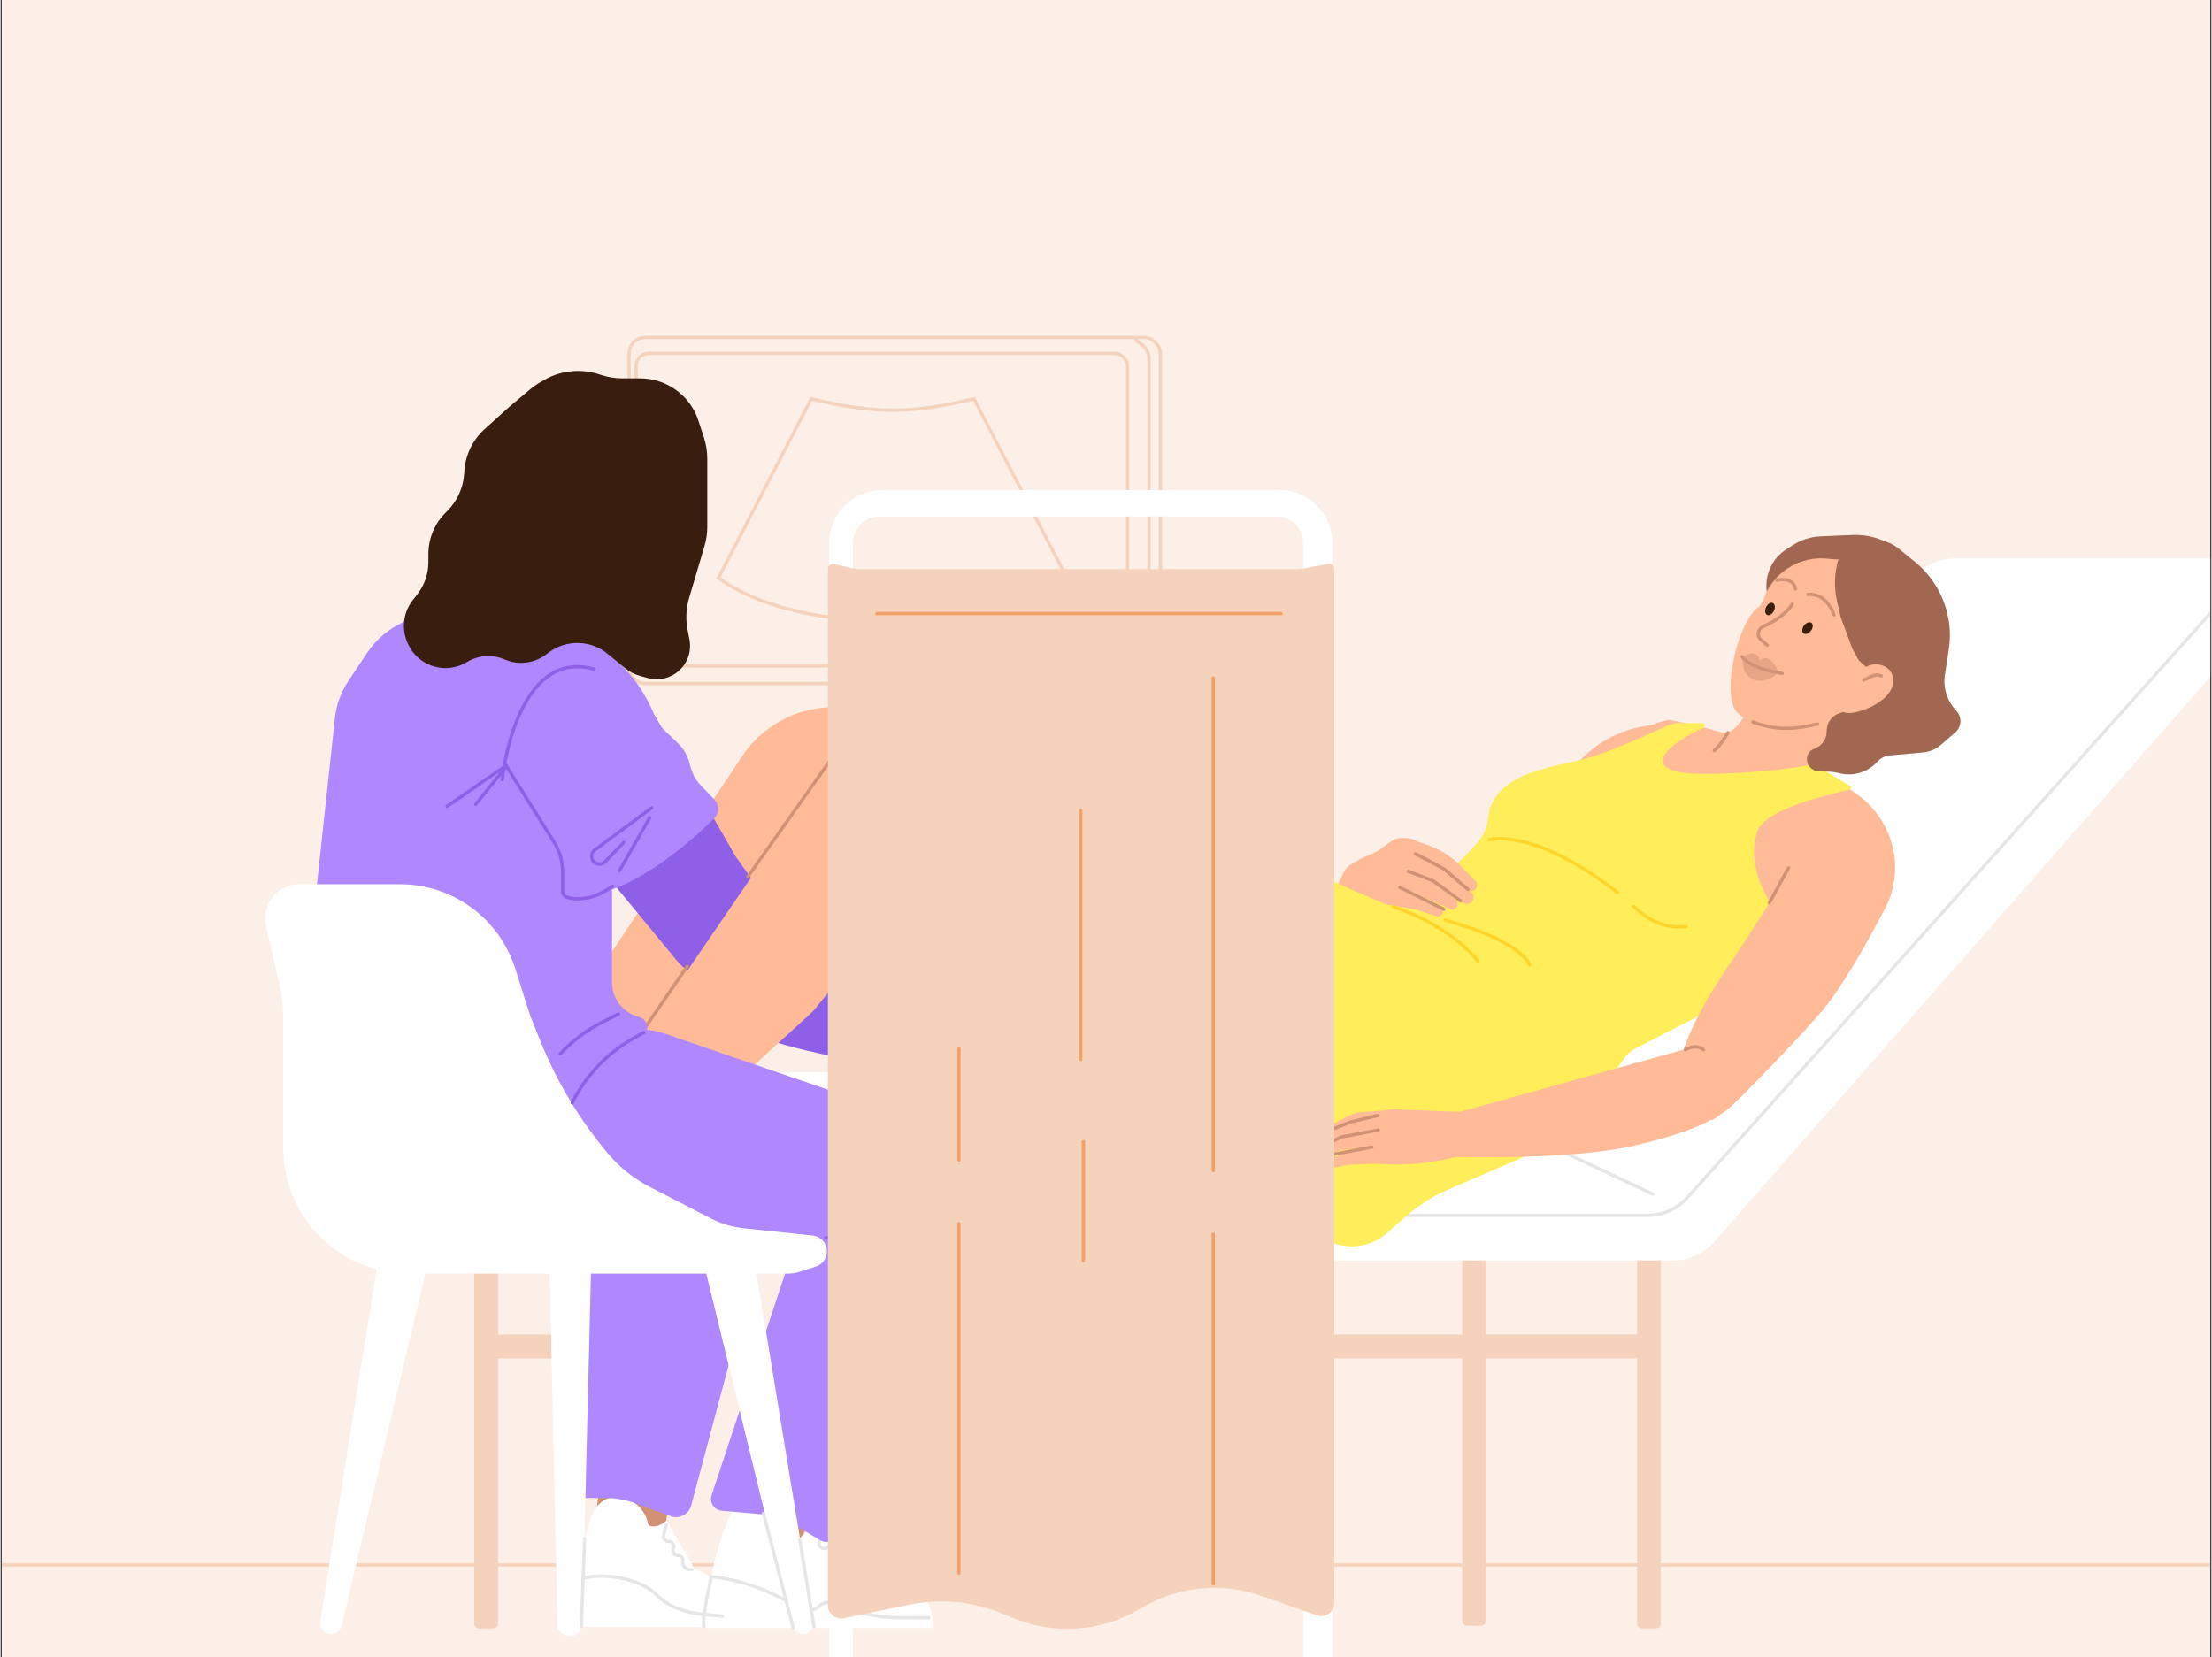
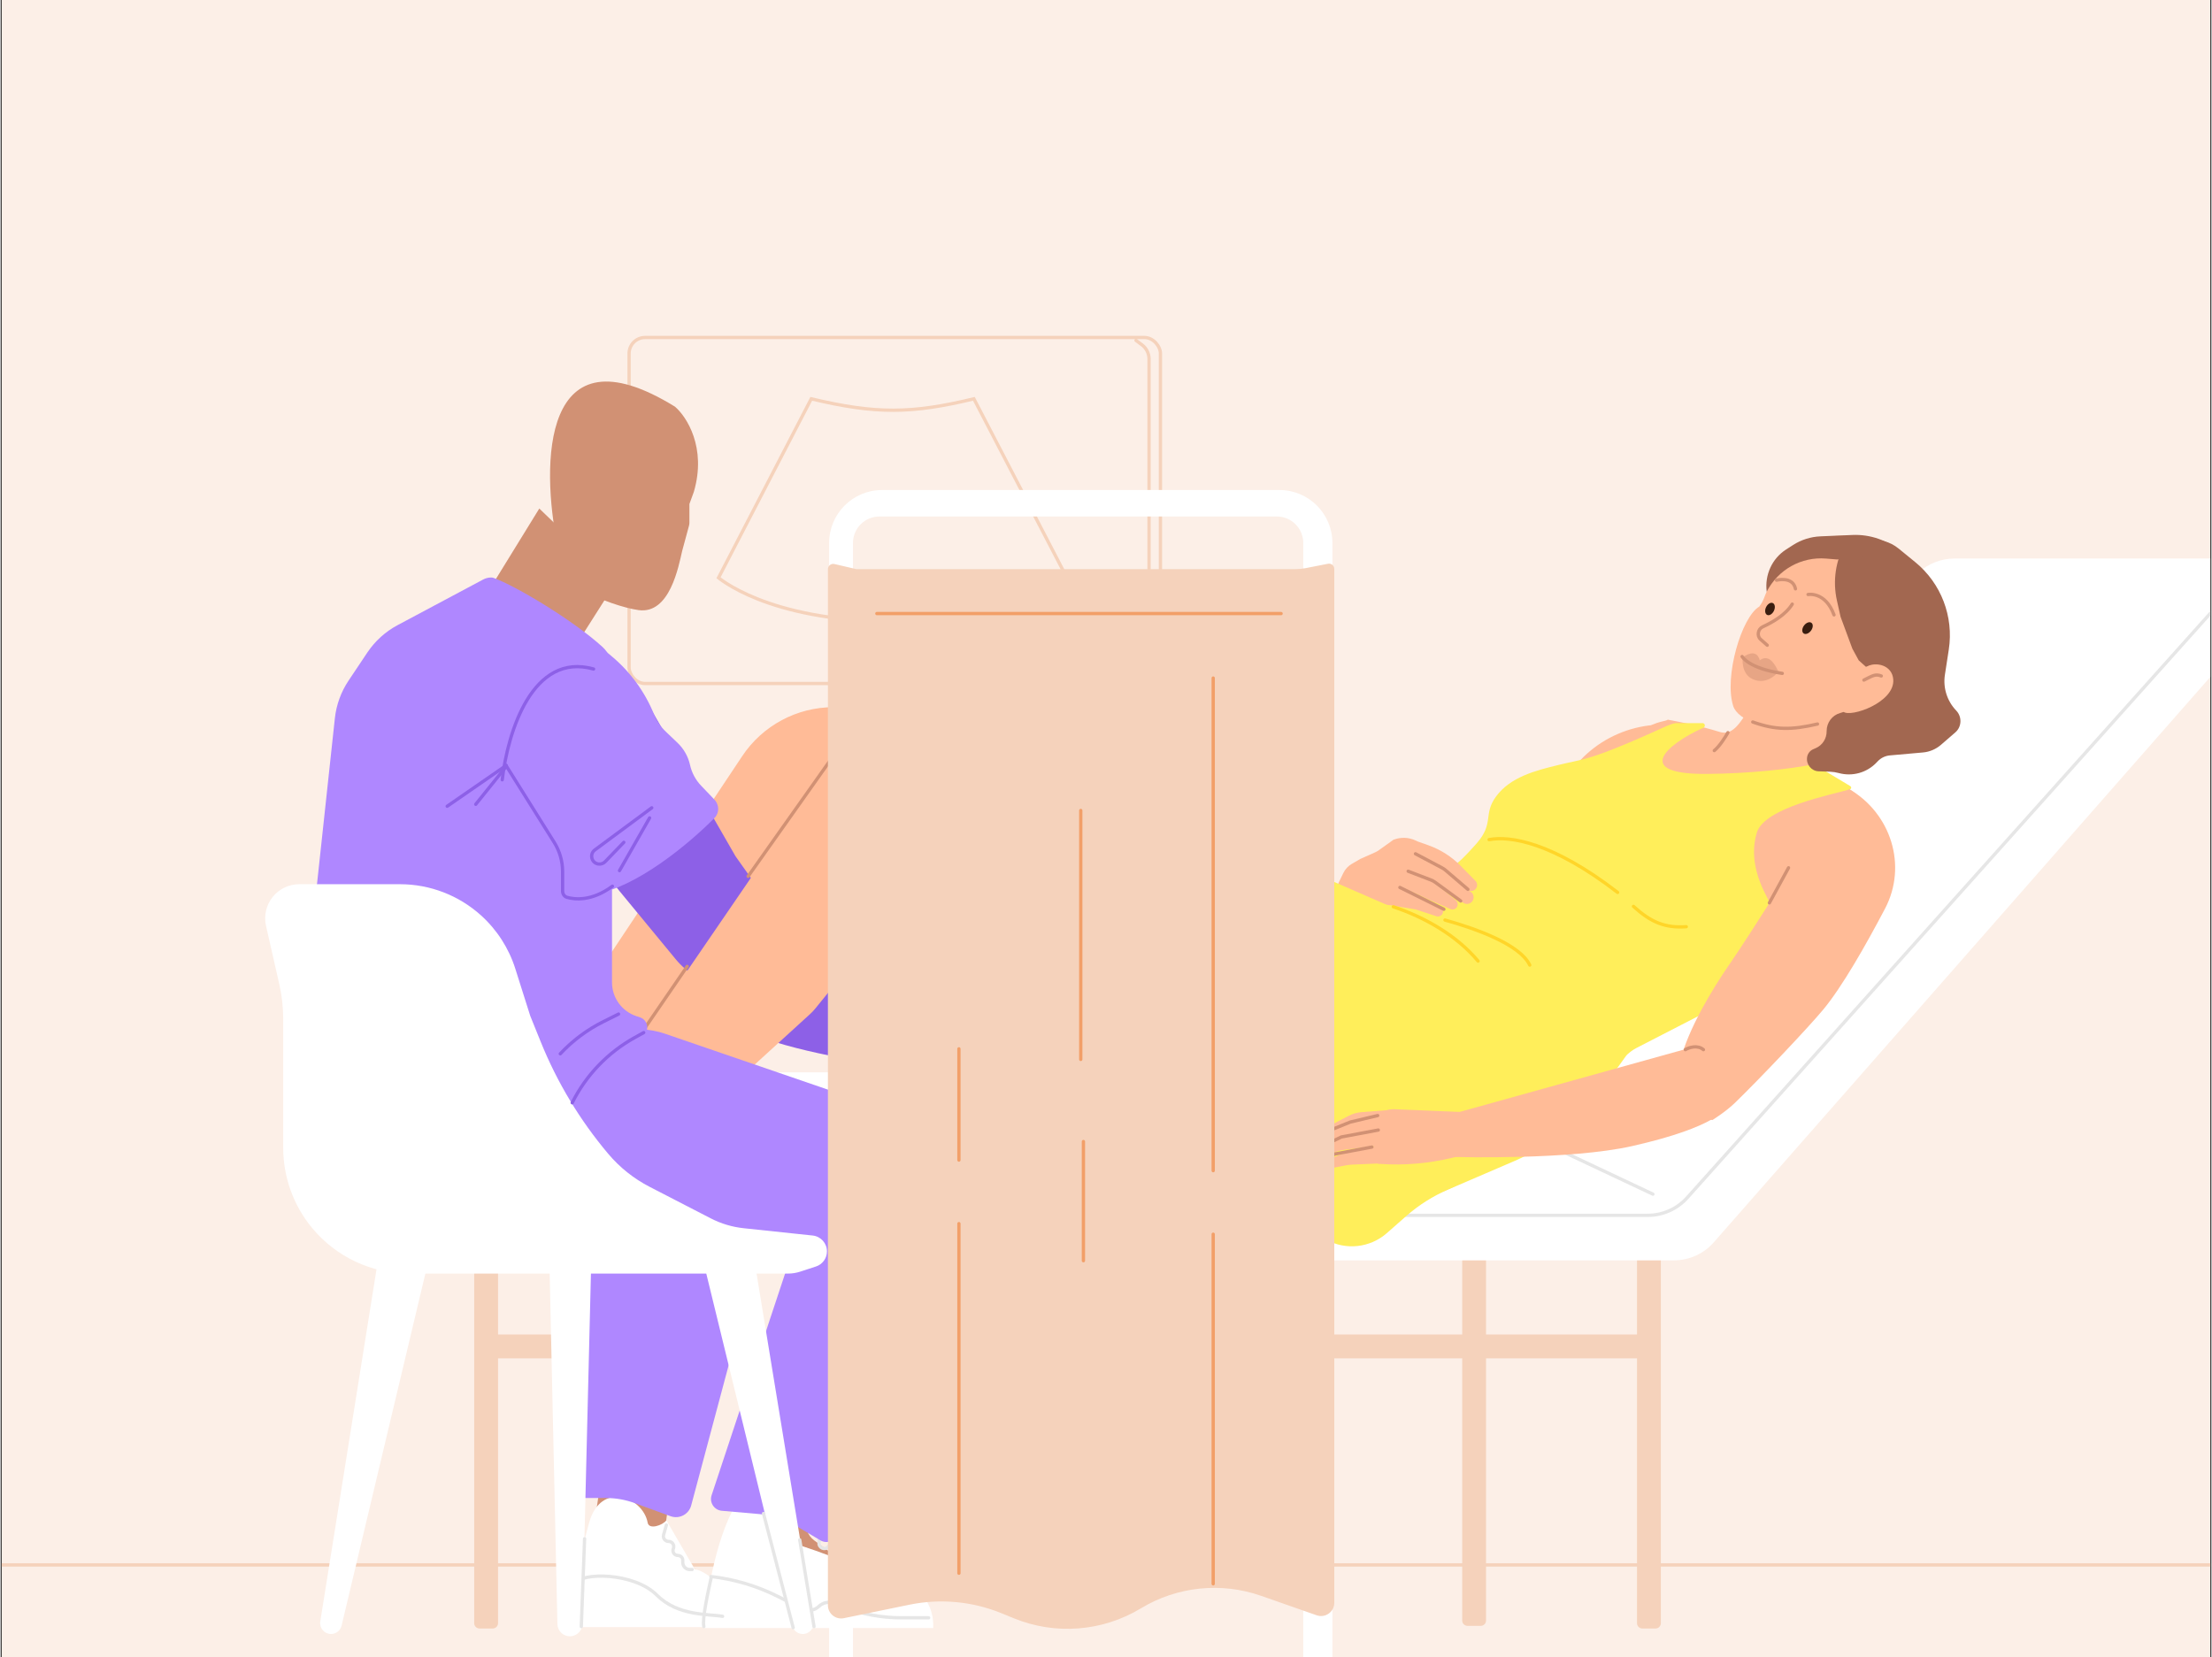
<svg xmlns="http://www.w3.org/2000/svg" fill="none" height="562" viewBox="0 0 1007 755" width="750">
  <rect x="0" y="0" width="1007" height="755" fill="#333333" stroke="none" />
  <g clip-path="url(#clip0_400_1807)">
    <rect fill="#FCEFE7" height="755" transform="matrix(-1 0 0 1 1006.5 0)" width="1006" />
    <rect height="157.637" rx="7.287" stroke="#F5D2BB" stroke-linecap="round" stroke-width="1.5" width="242.027" x="286.268" y="153.75" />
-     <rect height="142.413" rx="5.68" stroke="#F5D2BB" stroke-linecap="round" stroke-width="1.5" width="223.818" x="289.484" y="160.985" />
    <path d="M485.527 262.906L443.321 181.687C429.178 185.09 418.032 186.859 406.725 186.889C395.411 186.918 383.972 185.206 369.243 181.686L327.002 263.208C327.159 263.335 327.359 263.492 327.602 263.677C328.32 264.222 329.415 265.007 330.911 265.951C333.904 267.84 338.501 270.369 344.891 272.901C357.669 277.965 377.626 283.049 406.264 283.049C434.9 283.049 454.856 277.889 467.633 272.749C474.022 270.179 478.62 267.612 481.612 265.695C483.108 264.737 484.204 263.94 484.921 263.387C485.167 263.197 485.369 263.036 485.527 262.906Z" fill="#FCEFE7" stroke="#F5D2BB" stroke-linecap="round" stroke-width="1.5" />
    <mask fill="white" id="path-4-inside-1_400_1807">
      <rect height="6.43" rx="0.804" width="21.701" x="297.574" y="169.075" />
    </mask>
    <rect fill="#F5D2BB" height="6.43" mask="url(#path-4-inside-1_400_1807)" rx="0.804" stroke="#F5D2BB" stroke-linecap="round" stroke-width="3" width="21.701" x="297.574" y="169.075" />
    <mask fill="white" id="path-5-inside-2_400_1807">
      <rect height="2.411" rx="0.804" width="28.934" x="297.574" y="180.327" />
    </mask>
    <rect fill="#AF87FF" height="2.411" mask="url(#path-5-inside-2_400_1807)" rx="0.804" stroke="#F5D2BB" stroke-linecap="round" stroke-width="2.411" width="28.934" x="297.574" y="180.327" />
    <mask fill="white" id="path-6-inside-3_400_1807">
      <rect height="2.411" rx="0.804" width="28.934" x="297.574" y="186.757" />
    </mask>
    <rect fill="#AF87FF" height="2.411" mask="url(#path-6-inside-3_400_1807)" rx="0.804" stroke="#F5D2BB" stroke-linecap="round" stroke-width="2.411" width="28.934" x="297.574" y="186.757" />
    <mask fill="white" id="path-7-inside-4_400_1807">
      <rect height="2.411" rx="0.804" width="19.289" x="486.449" y="167.469" />
    </mask>
    <rect fill="#AF87FF" height="2.411" mask="url(#path-7-inside-4_400_1807)" rx="0.804" stroke="#F5D2BB" stroke-linecap="round" stroke-width="2.411" width="19.289" x="486.449" y="167.469" />
    <mask fill="white" id="path-8-inside-5_400_1807">
      <rect height="2.411" rx="0.804" width="19.289" x="486.449" y="173.899" />
    </mask>
    <rect fill="#AF87FF" height="2.411" mask="url(#path-8-inside-5_400_1807)" rx="0.804" stroke="#F5D2BB" stroke-linecap="round" stroke-width="2.411" width="19.289" x="486.449" y="173.899" />
    <path d="M517.162 155.075L519.871 157.094C521.905 158.611 523.103 161 523.103 163.538V301.878C523.103 304.297 522.014 306.587 520.138 308.113L517.162 310.534" stroke="#F5D2BB" stroke-linecap="round" stroke-width="1.5" />
    <rect fill="#F5D2BB" height="10.859" width="533.28" x="221.746" y="607.954" />
    <path d="M747.788 741.877C746.455 741.877 745.375 740.796 745.375 739.464V558.486H756.234V739.464C756.234 740.796 755.153 741.877 753.821 741.877H747.788Z" fill="#F5D2BB" />
    <path d="M668.159 740.67C666.826 740.67 665.746 739.59 665.746 738.257V557.28H676.605V738.257C676.605 739.59 675.524 740.67 674.192 740.67H668.159Z" fill="#F5D2BB" />
    <path d="M218.128 741.877C216.795 741.877 215.715 740.796 215.715 739.464L215.715 558.486H226.573L226.573 739.464C226.573 740.796 225.493 741.877 224.16 741.877H218.128Z" fill="#F5D2BB" />
    <path d="M-83.5 712.92H1132.67" stroke="#F5D2BB" stroke-linecap="round" stroke-width="1.5" />
    <path d="M270.008 498.764C264.981 498.965 251.79 500.815 239.242 506.606" stroke="#F57CE3" stroke-linecap="round" stroke-width="1.5" />
    <path d="M254.322 548.834L259.965 540.153C261.421 537.913 262.495 535.446 263.143 532.854L264.101 529.023C265.201 524.624 267.518 520.624 270.786 517.482L281.469 507.21" stroke="#F57CE3" stroke-linecap="round" stroke-width="1.5" />
    <path d="M179.518 574.171L206.061 488.508H628.341L873.56 260.889C878.023 256.747 883.887 254.444 889.976 254.444H1016.87C1021.93 254.444 1026.45 257.595 1028.19 262.339L1028.77 263.895C1031.83 272.198 1030.09 281.509 1024.26 288.158L780.331 565.962C775.749 571.18 769.142 574.171 762.198 574.171H249.495H179.518Z" fill="white" />
    <path d="M326.715 442.661C329.128 445.476 333.954 452.313 333.954 457.139" stroke="black" stroke-linecap="round" stroke-width="1.5" />
    <path d="M858.955 405.907L859.612 402.812C863.225 385.793 855.901 368.318 841.233 358.961L823.807 347.844L807.915 342.4L773.037 332.576L771.585 332.155C749.206 325.667 725.251 334.937 713.067 354.798C712.623 355.523 712.049 356.159 711.374 356.674L656.801 398.347C638.389 404.771 620.558 412.751 603.499 422.199L582.275 433.953C558.013 442.202 555.577 488.104 532.315 498.855L523.375 502.987L549.918 525.905L591.022 537.192C604.468 540.884 618.573 541.503 632.291 539.002L642.569 537.129C682.142 529.914 717.52 507.992 741.593 475.765L768.266 464.231L787.01 454.859L845.433 426.421C852.365 421.531 857.194 414.205 858.955 405.907Z" fill="#FFBB97" />
    <path d="M820.909 364.161C819.729 356.809 828.57 340.593 838.951 326.523L801.474 317.472C793.743 324.267 791.198 335.971 782.934 333.413C773.86 330.604 765.203 328.934 759.314 327.833C759.363 329.214 735.428 328.317 751.691 355.658C772.021 389.835 833.615 413.426 830.825 405.392C828.035 397.357 822.385 373.351 820.909 364.161Z" fill="#FFBB97" />
    <path d="M799.919 379.38C796.16 391.985 801.62 403.786 806.238 411.764L801.206 439.664L780.525 459.184L745.167 477.389C743.644 478.173 741.252 479.806 740.247 481.193C733.523 490.468 711.582 523.433 689.876 519.878C668.575 516.389 647.878 462.616 638.6 452.916C625.327 439.041 613.085 423.502 619.898 411.764C639.202 402.846 648.251 411.764 672.382 384.145C680.382 374.989 675.223 371.069 681.074 362.982C687.673 353.862 699.427 350.983 709.435 348.531L709.83 348.434C719.922 345.96 722.514 346.478 742.318 338.074C758.16 331.351 761.049 329.185 763.944 329.424L775.258 329.424C776.349 329.424 776.664 331.017 775.671 331.469C757.849 339.588 743.871 352.849 777.305 352.569C796.586 352.407 814.714 350.376 825.572 348.24C825.813 348.193 826.058 348.237 826.268 348.363L842.474 358.087C843.131 358.48 843.084 359.351 842.352 359.574C834.268 362.027 803.36 367.835 799.919 379.38Z" fill="#FFEE5A" />
    <path d="M830.232 459.887C838.8 449.56 849.494 430.78 858.356 413.918C868.622 394.384 861.087 370.561 842.01 359.469L827.314 377.598C826.532 378.562 825.827 379.546 825.167 380.598C820.089 388.692 796.549 426.15 788.111 438.368C778.629 452.097 743.452 505.483 779.759 510.226C779.759 510.226 785.791 506.485 790.014 502.384C801.35 491.374 823.331 468.205 830.232 459.887Z" fill="#FFBB97" />
    <path d="M678 382.5C687.383 380.687 706.863 383.641 736.548 406.559" stroke="#FFD529" stroke-linecap="round" stroke-width="1.5" />
    <path d="M743.758 412.911C751.624 420.05 758 422.861 767.824 422.173" stroke="#FFD529" stroke-linecap="round" stroke-width="1.5" />
    <path d="M717.085 486.579C696.179 479.61 653.166 459.148 636.345 446.209C617.602 431.791 615.439 423.861 615.439 423.861" stroke="#9BB7FF" stroke-linecap="round" stroke-width="1.5" />
    <path d="M786.773 333.764C785.685 335.708 782.922 340.063 780.573 341.936" stroke="#D19174" stroke-linecap="round" stroke-width="1.5" />
    <path d="M866.845 320.325C843.083 340.505 793.453 334.789 789.2 321.651C784.946 308.513 792.962 281.045 801.092 276.321C805.41 270.342 801.285 270.78 815.111 254.286C828.936 237.792 857.848 242.385 872.442 260.148C887.036 277.911 890.606 300.144 866.845 320.325Z" fill="#FFBB97" />
    <path d="M840.369 247.359L854 260.576L859.662 284.728C860.26 287.281 860.372 289.921 859.99 292.505L859.128 298.346L850.143 303.76C849.956 303.873 849.717 303.849 849.553 303.701L846.371 300.838L843.464 295.507L838.095 280.996L836.434 273.585C834.424 264.616 835.83 255.242 840.369 247.359Z" fill="#A26750" />
    <path d="M845.466 271.68L839.466 253.61C845.058 245.152 856.629 243.439 864.531 249.899L872.169 256.142C883.885 265.72 889.701 280.895 887.395 295.873L885.618 307.419C884.707 313.337 886.616 319.377 890.766 323.7C893.49 326.538 893.313 331.096 890.378 333.639L883.843 339.302C881.533 341.303 878.661 342.523 875.621 342.793L860.563 344.131C858.463 344.318 856.506 345.261 855.045 346.79L854.453 347.409C850.027 352.038 843.462 353.858 837.272 352.171C835.97 351.816 834.633 351.613 833.289 351.564L828.093 351.378C824.822 351.26 822.359 348.257 822.844 344.976C823.082 343.358 824.121 341.987 825.597 341.342L826.829 340.804C829.82 339.497 831.75 336.51 831.75 333.188L831.75 333.038C831.75 329.181 834.272 325.824 837.925 324.816L838.359 324.697C840.647 324.066 842.59 322.545 843.77 320.461L851.939 306.038C852.631 304.815 851.875 303.255 850.492 303.05C849.403 302.89 848.645 301.856 848.807 300.755L849.712 294.628C849.916 293.244 849.763 291.826 849.268 290.512L848.791 289.246C848.421 288.264 848.166 287.242 848.032 286.202L847.072 278.723C846.765 276.33 846.227 273.971 845.466 271.68Z" fill="#A26750" />
    <path d="M831.474 254.462L836.507 254.875L865.755 251.412C859.524 246.116 851.584 243.367 843.517 243.712L828.946 244.337C824.489 244.528 820.175 245.894 816.429 248.302L813.29 250.319C806.903 254.422 803.466 261.914 804.456 269.57C809.604 259.479 820.225 253.54 831.474 254.462Z" fill="#A26750" />
    <path d="M801.299 300.785C805.469 297.811 808.115 302.437 809.803 305.995C809.803 305.995 804.805 312.56 797.955 309.345C792.5 306.784 793.525 299.397 793.525 299.397C796.557 297.332 800.062 296.351 801.299 300.785Z" fill="#D19174" opacity="0.5" />
    <path d="M804.695 293.937L801.676 291.276C799.852 289.668 800.44 286.55 802.637 285.547C807.047 283.535 813.137 280.054 816.084 275.209" stroke="#D19174" stroke-linecap="round" stroke-width="1.5" />
    <path d="M811.545 306.767C796.126 304.491 793.245 299.082 793.245 299.082" stroke="#D19174" stroke-linecap="round" stroke-width="1.5" />
    <path d="M798.095 328.907C808.386 332.596 815.605 332.631 827.59 329.838" stroke="#D19174" stroke-linecap="round" stroke-width="1.5" />
    <path d="M817.554 268.256C816.364 262.375 808.927 264.313 808.927 264.313" stroke="#D19174" stroke-linecap="round" stroke-width="1.5" />
    <path d="M835.107 280.121C831.167 269.352 823.277 270.828 823.277 270.828" stroke="#D19174" stroke-linecap="round" stroke-width="1.5" />
    <path d="M807.681 278.376C808.438 276.901 808.266 275.283 807.317 274.768C806.355 274.241 804.967 275.026 804.214 276.491C803.458 277.967 803.635 279.586 804.589 280.103C805.54 280.626 806.928 279.841 807.681 278.376Z" fill="#391D0F" />
    <path d="M824.562 287.385C825.579 286.074 825.709 284.453 824.873 283.771C824.025 283.076 822.516 283.591 821.505 284.891C820.488 286.201 820.362 287.826 821.204 288.51C822.042 289.2 823.551 288.685 824.562 287.385Z" fill="#391D0F" />
    <path d="M862.097 309.563C861.613 302.796 853.935 301.515 850.493 303.51C837.658 308.066 836.12 321.572 839.417 324.26C842.715 326.948 862.846 320.041 862.097 309.563Z" fill="#FFBB97" />
    <path d="M848.719 309.823C852.563 307.95 853.808 306.861 856.643 307.944" stroke="#D19174" stroke-linecap="round" stroke-width="1.5" />
    <path d="M398.671 326.014L598.545 409.43C601.479 410.654 604.653 411.134 607.797 411.61L607.829 411.615C616.703 412.957 618.084 418.31 629.549 424.563L663.439 448.184C667.304 450.877 670.296 454.644 672.046 459.018L674.456 465.045C677.183 471.86 675.268 479.655 669.695 484.433C653.768 498.084 634.05 506.541 613.182 508.67L609.005 509.096C593.891 510.639 578.621 509.205 564.059 504.875L553.624 501.773C545.539 499.369 537.695 496.292 530.49 491.907C500.024 473.362 430.734 424.668 400.914 385.955L381.007 411.291L356.329 441.745C353.913 444.726 350.822 447.087 347.312 448.634L320.723 460.351C318.298 461.42 316.066 462.88 314.116 464.674L286.898 489.715H241.051L337.816 344.434C347.085 330.518 362.698 322.158 379.419 322.158C386.028 322.158 392.571 323.469 398.671 326.014Z" fill="#FFBB97" />
    <path d="M440.861 473.107C440.861 473.107 435.161 486.536 429.453 489.891C418.927 486.043 309.848 478.069 323.015 446.966C326.407 438.953 360.251 434.084 360.251 434.084L440.861 473.107Z" fill="#8D60E7" />
    <path d="M467.131 489.552C458.893 484.489 446.685 476.747 440.858 473.105C435.03 469.464 421.829 478.573 421.829 478.573C425.625 486.652 431.308 494.206 442.856 499.466C448.773 502.162 451.579 502.548 459.334 501.621C468.429 500.533 472.359 494.301 467.131 489.552Z" fill="#8F6060" />
    <path d="M446.97 496.066L451.076 497.543L451.813 500.576C452.853 504.849 452.874 509.214 451.877 513.361L450.583 518.747C450.308 519.888 448.944 520.427 447.775 519.856C447.063 519.508 446.604 518.823 446.599 518.099L446.556 512.048C446.525 507.719 445.457 503.382 443.429 499.348L442.606 497.712L446.97 496.066Z" fill="#8F6060" />
    <path d="M461.59 507.164C460.696 503.191 458.089 497.481 458.173 496.981L450.998 498.228L453.387 504.357C453.848 505.541 454.161 506.762 454.318 507.993L456.39 524.258C456.466 524.856 456.858 525.4 457.434 525.708C458.65 526.357 460.105 525.713 460.232 524.468L461.695 510.129C461.796 509.147 461.811 508.15 461.59 507.164Z" fill="#8F6060" />
    <path d="M469.219 508.227C468.817 504.392 463.392 495.018 463.392 495.018L459.485 499.338L461.943 507.36L464.736 524.691C464.894 525.67 465.696 526.494 466.738 526.747C468.308 527.128 469.752 526.089 469.708 524.612L469.219 508.227Z" fill="#8F6060" />
    <path d="M474.261 500.752C472.139 495.772 468.096 490.5 468.096 490.5L461.62 495.557L466.646 502.076C467.985 503.814 468.967 505.768 469.533 507.826L472.665 519.211C472.883 520.006 473.587 520.617 474.433 520.746C475.72 520.941 476.802 519.966 476.667 518.731L475.065 504.056C474.943 502.933 474.714 501.813 474.261 500.752Z" fill="#8F6060" />
    <path d="M292.558 318.171L334.114 390.482L341.714 401.198L347.607 402.805C348.296 402.993 348.948 403.297 349.536 403.704L356.843 408.763C364.586 423.389 357.468 433.763 350.321 441.786C346.502 446.073 340.931 448.476 335.189 448.476C332.819 448.476 330.452 448.288 328.112 447.913L327.813 447.866C320.116 446.634 313.133 442.636 308.174 436.621L282.49 405.469L248.434 362.366L247.546 330.598L265.028 311.488L282.324 312.822L292.558 318.171Z" fill="#8D60E7" stroke="#8D60E7" stroke-linecap="round" stroke-width="1.5" />
    <path d="M466.384 456.215C464.989 453.731 461.579 448.076 459.096 445.324" stroke="#44362F" stroke-linecap="round" stroke-width="1.5" />
    <path d="M460.226 458.697C458.831 456.213 455.421 450.558 452.938 447.806" stroke="#44362F" stroke-linecap="round" stroke-width="1.5" />
    <path d="M453.241 462.136C451.315 456.738 449.116 454.588 446.633 451.836" stroke="#44362F" stroke-linecap="round" stroke-width="1.5" />
    <path d="M647.646 494.541L752.613 544.008" stroke="#E6E6E6" stroke-linecap="round" stroke-width="1.5" />
    <path d="M445.635 324.792L612.511 439.616C616.535 442.385 621.337 443.705 626.149 444.547C636.319 446.326 646.717 451.357 656.655 456.691C658.686 457.781 660.538 459.173 662.168 460.803L686.426 485.061C690.951 489.586 693.493 495.723 693.493 502.123V509.921C693.493 515.475 691.066 520.752 686.85 524.366C669.18 539.511 647.303 548.894 624.151 551.256L614.257 552.266C605.167 553.194 596.01 553.258 586.908 552.46L559.271 550.036C541.133 548.445 523.256 543.328 510.748 530.098C489.903 508.048 459.847 466.411 418.29 400.433L398.382 425.77L371.172 459.348C370.411 460.287 369.58 461.168 368.687 461.982L335.643 492.128L305.48 519.878H259.633L385.518 335.975C393.569 324.215 406.903 317.183 421.155 317.183C429.897 317.183 438.433 319.836 445.635 324.792Z" fill="#FFBB97" />
    <path d="M650.298 385.055L645.551 383.373L644.671 382.952C641.466 381.42 637.772 381.274 634.456 382.548L627.795 387.312C627.262 387.692 626.692 388.019 626.094 388.286L619.378 391.283L615.485 393.538C613.795 394.517 612.438 395.98 611.588 397.739L609.657 401.735C609.018 403.06 608.685 404.511 608.685 405.982L608.685 411.138C608.685 413.104 610.656 414.46 612.493 413.759L615.157 412.741C617.934 411.679 620.917 411.266 623.879 411.533L633.141 412.368L644.607 414.322L653.982 417.392C654.983 417.719 656.079 417.335 656.657 416.454C657.408 415.309 657.014 413.766 655.806 413.12L642.138 405.819L650.162 409.661L660.381 414.133C661.691 414.707 663.208 414.001 663.614 412.63C663.883 411.718 663.584 410.734 662.853 410.127L653.211 402.116L666.172 411.248C667.141 411.931 668.418 411.987 669.444 411.393C671.447 410.233 671.468 407.348 669.483 406.159L668.42 405.522C669.814 406.355 671.623 405.791 672.296 404.313C672.763 403.287 672.55 402.079 671.76 401.275L665.061 394.46C660.917 390.245 655.869 387.029 650.298 385.055Z" fill="#FFBB97" />
    <path d="M668.347 405.159L658.162 396.442C657.678 396.029 657.151 395.67 656.588 395.372L644.458 388.946" stroke="#D19174" stroke-linecap="round" stroke-width="1.5" />
    <path d="M665.063 410.446L653.495 401.97C652.876 401.516 652.199 401.147 651.483 400.872L641.134 396.902" stroke="#D19174" stroke-linecap="round" stroke-width="1.5" />
    <path d="M657.396 414.225L637.369 404.289" stroke="#D19174" stroke-linecap="round" stroke-width="1.5" />
    <path d="M387.039 553.66H750.272C757.136 553.66 763.675 550.737 768.252 545.622L1018.05 266.51" stroke="#E6E6E6" stroke-linecap="round" stroke-width="1.5" />
    <path d="M709.623 516.078L725.467 501.78V481.269L670.57 448.693L636.185 414.308L565.604 383.542L546.393 377.138C542.345 375.788 538.585 373.694 535.307 370.962C529.157 365.837 521.405 363.031 513.399 363.031H511.311L518.55 370.873C523.282 375.014 527.117 380.371 527.641 386.638C530.171 416.861 499.269 439.255 503.472 510.307C504.004 519.307 507.691 527.821 513.369 534.824C519.489 542.372 527.784 547.853 537.128 550.523L548.109 553.66H583.701L603.832 564.767C612.746 569.685 623.787 568.479 631.43 561.754L640.212 554.025C645.937 548.987 652.422 544.886 659.426 541.872L689.733 528.833C697.017 525.699 703.737 521.39 709.623 516.078Z" fill="#FFEE5A" />
    <path d="M426.856 372.683C424.04 381.531 416.48 401.398 408.758 410.085" stroke="#D19174" stroke-linecap="round" stroke-width="1.5" />
    <path d="M743.295 522.081C782.023 513.297 785.379 505.018 785.379 505.018L769.768 477.298L658.358 508.287L662.599 527.065C662.599 527.065 714.702 528.566 743.295 522.081Z" fill="#FFBB97" />
    <path d="M624.263 518.406L627.357 530.167L628.34 530.235C639.314 530.992 650.412 530.046 661.244 527.431L667.1 526.016L666.567 506.628L634.886 505.324C634.247 505.297 633.604 505.332 632.967 505.428C626.828 506.349 622.707 512.493 624.263 518.406Z" fill="#FFBB97" />
    <path d="M611.909 523.814L623.742 522.31C625.356 522.105 626.703 520.896 627.091 519.305C627.727 516.702 625.583 514.383 622.954 514.829L612.339 516.629C611.006 516.855 609.714 517.32 608.527 518.001L597.21 524.49C596.246 525.043 595.845 526.235 596.294 527.211C596.727 528.151 597.81 528.585 598.81 528.22L608.827 524.564C609.827 524.199 610.861 523.947 611.909 523.814Z" fill="#FFBB97" />
    <path d="M610.978 520.061L623.226 518.428C625.072 518.182 626.602 516.78 627.017 514.954C627.687 512.004 625.234 509.42 622.267 509.951L611.522 511.873C610.028 512.14 608.587 512.69 607.276 513.493L595.367 520.793C594.34 521.422 593.912 522.702 594.37 523.773C594.847 524.887 596.121 525.401 597.283 524.949L607.652 520.918C608.727 520.5 609.844 520.212 610.978 520.061Z" fill="#FFBB97" />
    <path d="M617.893 513.835L631.799 512.864L635.13 505.48L619.848 506.656C617.832 506.812 615.85 507.381 614.03 508.329L603.844 513.632C602.888 514.13 602.432 515.251 602.789 516.229C603.151 517.224 604.234 517.74 605.275 517.414L614.875 514.407C615.86 514.098 616.873 513.906 617.893 513.835Z" fill="#FFBB97" />
    <path d="M615.583 530.56L629.876 529.922L626.776 522.484L615.139 524.35C614.477 524.456 613.825 524.633 613.195 524.878L602.602 528.99C601.292 529.499 600.874 531.164 601.81 532.146C602.242 532.599 602.88 532.798 603.513 532.676L612.734 530.897C613.678 530.715 614.629 530.602 615.583 530.56Z" fill="#FFBB97" />
    <path d="M597.404 524.558C597.621 524.308 606.36 520.053 610.703 517.957L627.537 514.803" stroke="#D19174" stroke-linecap="round" stroke-width="1.5" />
    <path d="M594.496 532.311C594.712 532.061 603.452 527.806 607.794 525.71L624.629 522.556" stroke="#D19174" stroke-linecap="round" stroke-width="1.5" />
    <path d="M603.093 515.893L614.765 511.167L627.254 508.207" stroke="#D19174" stroke-linecap="round" stroke-width="1.5" />
    <path d="M270.502 501.78L312.73 440.248M426.142 315.373V315.373C411.947 313.506 397.829 319.319 389.064 330.64L388.74 331.058L340.48 399.226" stroke="#D19174" stroke-linecap="round" stroke-width="1.5" />
    <path d="M322.632 727.92L341.026 664.541C342.141 660.7 345.659 658.057 349.659 658.057H365.447C371.484 658.057 375.806 663.889 374.048 669.664L367.29 691.869C366.184 695.504 367.482 699.442 370.534 701.706L399.944 723.526C400.823 724.179 401.814 724.665 402.868 724.961L417.928 729.193C419.573 729.655 420.844 730.964 421.258 732.621C422.005 735.606 419.766 738.504 416.689 738.536L331.358 739.415C325.332 739.478 320.952 733.708 322.632 727.92Z" fill="#D19174" />
    <path d="M265.3 728.413L276.669 652.551C277.472 647.193 282.795 643.758 288.008 645.233L301.299 648.995C305.608 650.214 308.362 654.418 307.759 658.855L302.976 694.081C302.642 696.537 303.337 699.021 304.896 700.947L320.226 719.883C321.443 721.387 323.114 722.458 324.989 722.937L343.267 727.604C346.629 728.462 348.734 731.799 348.059 735.203C347.441 738.324 344.664 740.545 341.484 740.464L273.961 738.732C268.559 738.594 264.5 733.756 265.3 728.413Z" fill="#D19174" />
    <path d="M316.221 714.917C325.054 716.276 337.455 733.036 342.551 741.247H258.465C259.031 732.753 262.427 713.99 268.065 693.683C273.398 674.475 292.597 681.941 294.73 693.683C295.338 697.026 301.564 694.872 303.263 692.607L316.221 714.917Z" fill="white" />
-     <path d="M354.294 700.908C348.179 681.882 338.722 682.788 334.759 685.62C325.246 701.927 321.169 729.786 320.32 741.677H424.79C425.469 723.331 407.52 717.612 398.46 717.045L367.034 694.113C366.355 703.626 358.258 702.607 354.294 700.908Z" fill="white" />
+     <path d="M354.294 700.908C348.179 681.882 338.722 682.788 334.759 685.62C325.246 701.927 321.169 729.786 320.32 741.677H424.79C425.469 723.331 407.52 717.612 398.46 717.045C366.355 703.626 358.258 702.607 354.294 700.908Z" fill="white" />
    <path d="M372.59 699.007C372.944 699.479 372.946 701.05 372.789 702.938C372.607 705.141 375.573 706.407 376.899 704.639V704.639C378.146 702.976 380.793 703.957 380.655 706.031L380.472 708.778C380.337 710.793 382.837 711.828 384.167 710.309V710.309C385.405 708.893 387.737 709.682 387.862 711.558L387.955 712.953C388.13 715.588 391.675 716.302 392.856 713.939V713.939" stroke="#E6E6E6" stroke-linecap="round" stroke-width="1.5" />
    <path d="M371.521 696.873C375.126 693.079 383.417 686.192 387.743 688.993C392.068 691.795 378.731 695.414 371.521 696.873Z" stroke="#E6E6E6" stroke-linecap="round" stroke-width="1.5" />
    <path d="M370.457 696.874C372.353 698.927 379.488 702.542 388.59 700.57" stroke="#E6E6E6" stroke-linecap="round" stroke-width="1.5" />
    <path d="M269.127 571.013C204.239 573.765 179.049 558.04 170.912 544.009C165.414 534.527 174.264 525.192 184.494 521.258L215.225 509.438C223.772 506.15 233.223 506.081 241.817 509.243L318.663 537.517C336.979 544.256 347.141 563.842 342.105 582.697L314.558 685.819C313.468 689.901 309.11 692.168 305.142 690.718L288.755 684.73C284.603 683.213 280.217 682.437 275.797 682.437H266.676C262.441 682.437 259.123 678.797 259.515 674.581L269.127 571.013Z" fill="#AF87FF" />
    <path d="M417.648 510.407L302.676 470.94C288.207 465.972 272.17 470.227 262.066 481.714L232.107 515.772C226.903 521.688 224.703 529.665 226.138 537.413C228.216 548.634 237.449 557.139 248.803 558.289L360.823 569.639L323.851 681.181C322.756 684.486 325.032 687.948 328.5 688.252L346.048 689.791C351.706 690.287 357.18 692.054 362.061 694.959L373.411 701.715C376.286 703.427 380.01 702.134 381.207 699.009L437.315 552.489C439.804 545.99 440.126 538.86 438.234 532.163C435.354 521.975 427.662 513.845 417.648 510.407Z" fill="#AF87FF" />
-     <path d="M415.153 552.303C410.723 556.734 396.661 565.248 375.857 563.861" stroke="#8D60E7" stroke-linecap="round" stroke-width="1.5" />
    <path d="M248.318 304.46L230.811 340.073C227.924 345.945 228.858 352.977 233.176 357.893L254.427 382.08C257.022 385.033 258.453 388.83 258.453 392.76L258.453 395.072C258.453 402.05 263.117 408.501 270.016 407.455C289.516 404.499 313.757 384.214 325.191 372.612C327.478 370.291 327.383 366.617 325.13 364.262L319.081 357.938C316.567 355.31 314.821 352.043 314.032 348.493C313.174 344.634 311.188 341.118 308.326 338.392L303.005 333.325C300.681 331.111 298.854 328.428 297.646 325.454C293.468 315.171 286.834 306.069 278.322 298.945L274.921 296.098C267.08 289.535 255.193 291.799 250.314 300.785L248.318 304.46Z" fill="#AF87FF" />
    <path d="M328.857 736.341C322.629 735.208 308.592 736.341 298.992 726.741C288.326 716.075 264.209 716.312 261.661 721.408" stroke="#E6E6E6" stroke-linecap="round" stroke-width="1.5" />
    <path d="M323.69 718.607C322.268 725.007 319.469 737.593 320.322 741.006" stroke="#E6E6E6" stroke-linecap="round" stroke-width="1.5" />
    <path d="M422.721 737.002H410.109C401.111 737.002 392.193 735.314 383.817 732.026L379.709 730.413C377.32 729.475 374.604 730.01 372.749 731.785V731.785C370.736 733.712 367.728 734.163 365.238 732.911L353.935 727.229C344.444 722.457 334.083 719.396 323.526 718.208V718.208" stroke="#E6E6E6" stroke-linecap="round" stroke-width="1.5" />
    <path d="M222.334 269.066L245.366 231.668L280.252 265.282L265.153 289.037L275.681 297.172L195.759 281.86L222.334 269.066Z" fill="#D19174" />
    <path d="M180.838 284.783L219.814 263.995C220.932 263.399 222.178 263.087 223.444 263.087C223.812 263.087 224.16 263.138 224.506 263.262C234.452 266.804 260.856 282.57 274.217 294.78C277.111 297.425 278.492 301.247 278.492 305.167L278.492 447.553C278.492 454.514 282.945 460.696 289.548 462.901L291.247 463.468C294.746 464.637 295.663 469.159 292.894 471.598L287.315 476.514C281.566 481.579 277.469 488.254 275.554 495.673L275.443 496.104C273.721 502.778 270.229 508.863 265.336 513.717L235.935 542.884C231.427 547.356 224.721 548.778 218.786 546.521L147.246 519.315C141.007 516.942 136.865 510.983 136.816 504.308L136.584 472.629L152.246 327.246C152.908 321.102 155.047 315.21 158.481 310.072L167.025 297.289C170.529 292.046 175.274 287.75 180.838 284.783Z" fill="#AF87FF" />
    <path d="M145.607 738.65L172.323 571.318C173.2 565.819 177.944 561.772 183.512 561.772C190.831 561.772 196.23 568.607 194.536 575.727L155.315 740.577C154.784 742.808 152.791 744.383 150.497 744.383C147.451 744.383 145.126 741.658 145.607 738.65Z" fill="white" />
    <path d="M370.282 738.629L343.623 575.876C342.727 570.408 338.002 566.395 332.462 566.395C325.13 566.395 319.736 573.264 321.475 580.386L360.584 740.604C361.125 742.822 363.112 744.382 365.395 744.382C368.45 744.382 370.776 741.644 370.282 738.629Z" fill="white" />
    <path d="M264.973 739.886L269.099 571.606C269.231 566.214 264.897 561.772 259.504 561.772C254.12 561.772 249.79 566.2 249.908 571.582L253.623 739.873C253.681 742.513 255.553 744.765 258.139 745.304C261.609 746.028 264.886 743.43 264.973 739.886Z" fill="white" />
    <path d="M120.889 421.786L126.948 448.406C128.125 453.577 128.719 458.864 128.719 464.167V522.876C128.719 536.224 133.378 549.154 141.893 559.434C152.781 572.581 168.963 580.19 186.034 580.19H358.697C360.559 580.19 362.41 579.896 364.181 579.319L371.386 576.97C374.372 575.997 376.393 573.213 376.393 570.072C376.393 566.361 373.592 563.248 369.901 562.857L338.459 559.529C333.231 558.976 328.152 557.455 323.481 555.045L295.604 540.661C288.409 536.948 282.018 531.852 276.796 525.665C263.893 510.377 253.501 493.136 246.007 474.587L241.244 462.796L234.431 441.28C231.484 431.976 226.12 423.621 218.886 417.07C208.752 407.894 195.569 402.812 181.898 402.812H136.03C131.4 402.812 127.011 404.878 124.061 408.447C120.992 412.16 119.82 417.088 120.889 421.786Z" fill="white" />
    <path d="M281.901 396.624L295.61 372.608" stroke="#8D60E7" stroke-linecap="round" stroke-width="1.5" />
    <path d="M203.41 367.293L230.309 348.699" stroke="#8D60E7" stroke-linecap="round" stroke-width="1.5" />
    <path d="M216.42 366.408L230.222 349.27" stroke="#8D60E7" stroke-linecap="round" stroke-width="1.5" />
    <path d="M296.597 367.998L270.671 387.197C268.121 389.084 269.11 393.111 272.244 393.602V393.602C273.397 393.783 274.565 393.39 275.375 392.55L283.867 383.727" stroke="#8D60E7" stroke-linecap="round" stroke-width="1.5" />
    <path d="M230.193 348.689L252.136 383.711C254.65 387.724 255.983 392.363 255.983 397.098L255.983 405.888C255.983 407.211 256.715 408.425 257.988 408.79C261.486 409.793 269.242 410.708 278.676 403.72" stroke="#8D60E7" stroke-linecap="round" stroke-width="1.5" />
    <path d="M228.488 355.246C230.992 333.287 242.357 296.923 270.096 304.782" stroke="#8D60E7" stroke-linecap="round" stroke-width="1.5" />
    <path d="M303.256 694.74L301.982 699.2C301.552 700.707 302.683 702.207 304.25 702.207V702.207C305.86 702.207 306.997 703.784 306.488 705.311L306.37 705.666C305.887 707.113 306.964 708.606 308.489 708.606V708.606C309.722 708.606 310.723 709.607 310.723 710.84V711.806C310.723 713.574 312.155 715.006 313.922 715.006H314.989" stroke="#E6E6E6" stroke-linecap="round" stroke-width="1.5" />
    <path d="M315.773 224.037C321.654 203.923 312.492 189.81 307.175 185.268C246.25 147.654 246.113 211.696 253.659 248.419C243.437 263.11 278.122 276.221 290.587 277.94C304.855 279.909 308.81 257.951 310.459 250.941L313.568 239.45C313.687 239.011 313.747 238.558 313.747 238.103L313.746 229.599L315.773 224.037Z" fill="#D19174" />
-     <path d="M291.529 308.013L294.888 308.918C302.141 310.872 309.734 307.236 312.759 300.36C313.999 297.539 314.354 294.407 313.774 291.381L312.889 286.754C311.976 281.988 312.221 277.072 313.601 272.419L320.594 248.859C321.452 245.968 321.888 242.969 321.888 239.954L321.888 225.955L321.888 208.994C321.888 205.687 321.364 202.401 320.335 199.258L317.832 191.611C316.539 187.661 314.381 184.05 311.515 181.04C306.245 175.506 298.937 172.374 291.295 172.374L283.244 172.374C279.803 172.374 276.386 171.801 273.132 170.679C264.642 167.751 255.298 168.648 247.519 173.136L245.776 174.142C244.179 175.063 242.667 176.123 241.257 177.311L231.399 185.612L220.476 195.478C214.955 200.464 211.626 207.43 211.214 214.858L211.179 215.481C210.805 222.212 207.893 228.552 203.03 233.221C197.797 238.245 194.839 245.185 194.839 252.439L194.839 256.107C194.839 261.482 193.021 266.7 189.68 270.912L187.824 273.253C183.251 279.018 182.399 286.898 185.634 293.507L185.803 293.853C190.653 303.762 202.971 307.358 212.39 301.614C217.59 298.443 224.017 298.001 229.606 300.423C235.778 303.097 242.919 302.272 248.312 298.251L249.691 297.223C257.723 291.233 268.808 291.506 276.537 297.882L284.286 304.275C286.406 306.024 288.876 307.299 291.529 308.013Z" fill="#391D0F" />
    <path d="M537.251 375.699C538.457 378.515 540.146 388.971 537.251 408.275C533.631 432.406 523.376 515.052 552.332 530.737" stroke="#8D60E7" stroke-linecap="round" stroke-width="1.5" />
    <path d="M551.73 389.574C557.562 398.221 569.828 423.719 572.241 456.536" stroke="#8D60E7" stroke-linecap="round" stroke-width="1.5" />
    <path d="M634.375 413.102C648.853 417.928 663.331 426.253 672.983 437.835" stroke="#FFD529" stroke-linecap="round" stroke-width="1.5" />
    <path d="M657.902 419.134C672.984 423.357 692.167 430.475 696.511 439.645" stroke="#FFD529" stroke-linecap="round" stroke-width="1.5" />
    <path clip-rule="evenodd" d="M401.517 223.231C388.191 223.231 377.387 234.035 377.387 247.362V778.228C377.387 791.555 388.191 802.359 401.517 802.359H582.495C595.821 802.359 606.625 791.555 606.625 778.228V247.362C606.625 234.035 595.821 223.231 582.495 223.231H401.517ZM400.312 235.297C393.648 235.297 388.246 240.698 388.246 247.362V779.435C388.246 786.098 393.648 791.5 400.312 791.5H581.289C587.952 791.5 593.354 786.098 593.354 779.435V247.362C593.354 240.698 587.952 235.297 581.289 235.297H400.312Z" fill="white" fill-rule="evenodd" />
    <path d="M376.832 259.298C376.832 257.744 378.28 256.595 379.793 256.948L389.776 259.277H490.96H589.793C591.357 259.277 592.918 259.125 594.453 258.822L604.604 256.824C606.096 256.531 607.483 257.672 607.483 259.192V730.168C607.483 734.324 603.379 737.236 599.456 735.861L574.183 727.007C555.985 720.631 535.889 722.72 519.39 732.702C501.884 743.295 480.393 744.965 461.46 737.206L455.994 734.966C442.686 729.511 428.054 728.145 413.966 731.041L384.079 737.184C380.337 737.953 376.832 735.095 376.832 731.275V259.298Z" fill="#F5D2BB" />
    <path d="M436.506 716.697V557.437M436.506 528.48V477.807" stroke="#F29F68" stroke-linecap="round" stroke-width="1.5" />
    <path d="M552.332 721.522V562.262M552.332 533.306V308.894" stroke="#F29F68" stroke-linecap="round" stroke-width="1.5" />
    <path d="M492.008 369.22V482.632" stroke="#F29F68" stroke-linecap="round" stroke-width="1.5" />
    <path d="M493.213 520.034V574.328" stroke="#F29F68" stroke-linecap="round" stroke-width="1.5" />
    <path d="M260.357 502.384V502.384C266.644 489.81 276.596 479.439 288.9 472.64L292.933 470.411" stroke="#8D60E7" stroke-linecap="round" stroke-width="1.5" />
    <path d="M281.469 461.965L274.442 465.478C267.121 469.139 260.511 474.078 254.926 480.063V480.063" stroke="#8D60E7" stroke-linecap="round" stroke-width="1.5" />
    <path d="M399.123 279.517H583.256" stroke="#F29F68" stroke-linecap="round" stroke-width="1.5" />
    <path d="M814.392 395.327L805.67 411.318" stroke="#D19174" stroke-linecap="round" stroke-width="1.5" />
    <path d="M767.389 478.187C769.004 477.218 772.913 475.861 775.626 478.187" stroke="#D19174" stroke-linecap="round" stroke-width="1.5" />
    <path d="M266 701L264.5 741" stroke="#E6E6E6" stroke-linecap="round" stroke-width="1.5" />
    <path d="M347.5 689.5L361 741.5" stroke="#E6E6E6" stroke-linecap="round" stroke-width="1.5" />
    <path d="M364 701.5L370.5 741" stroke="#E6E6E6" stroke-linecap="round" stroke-width="1.5" />
  </g>
  <defs>
    <clipPath id="clip0_400_1807">
      <rect fill="white" height="755" transform="matrix(-1 0 0 1 1006.5 0)" width="1006" />
    </clipPath>
  </defs>
</svg>